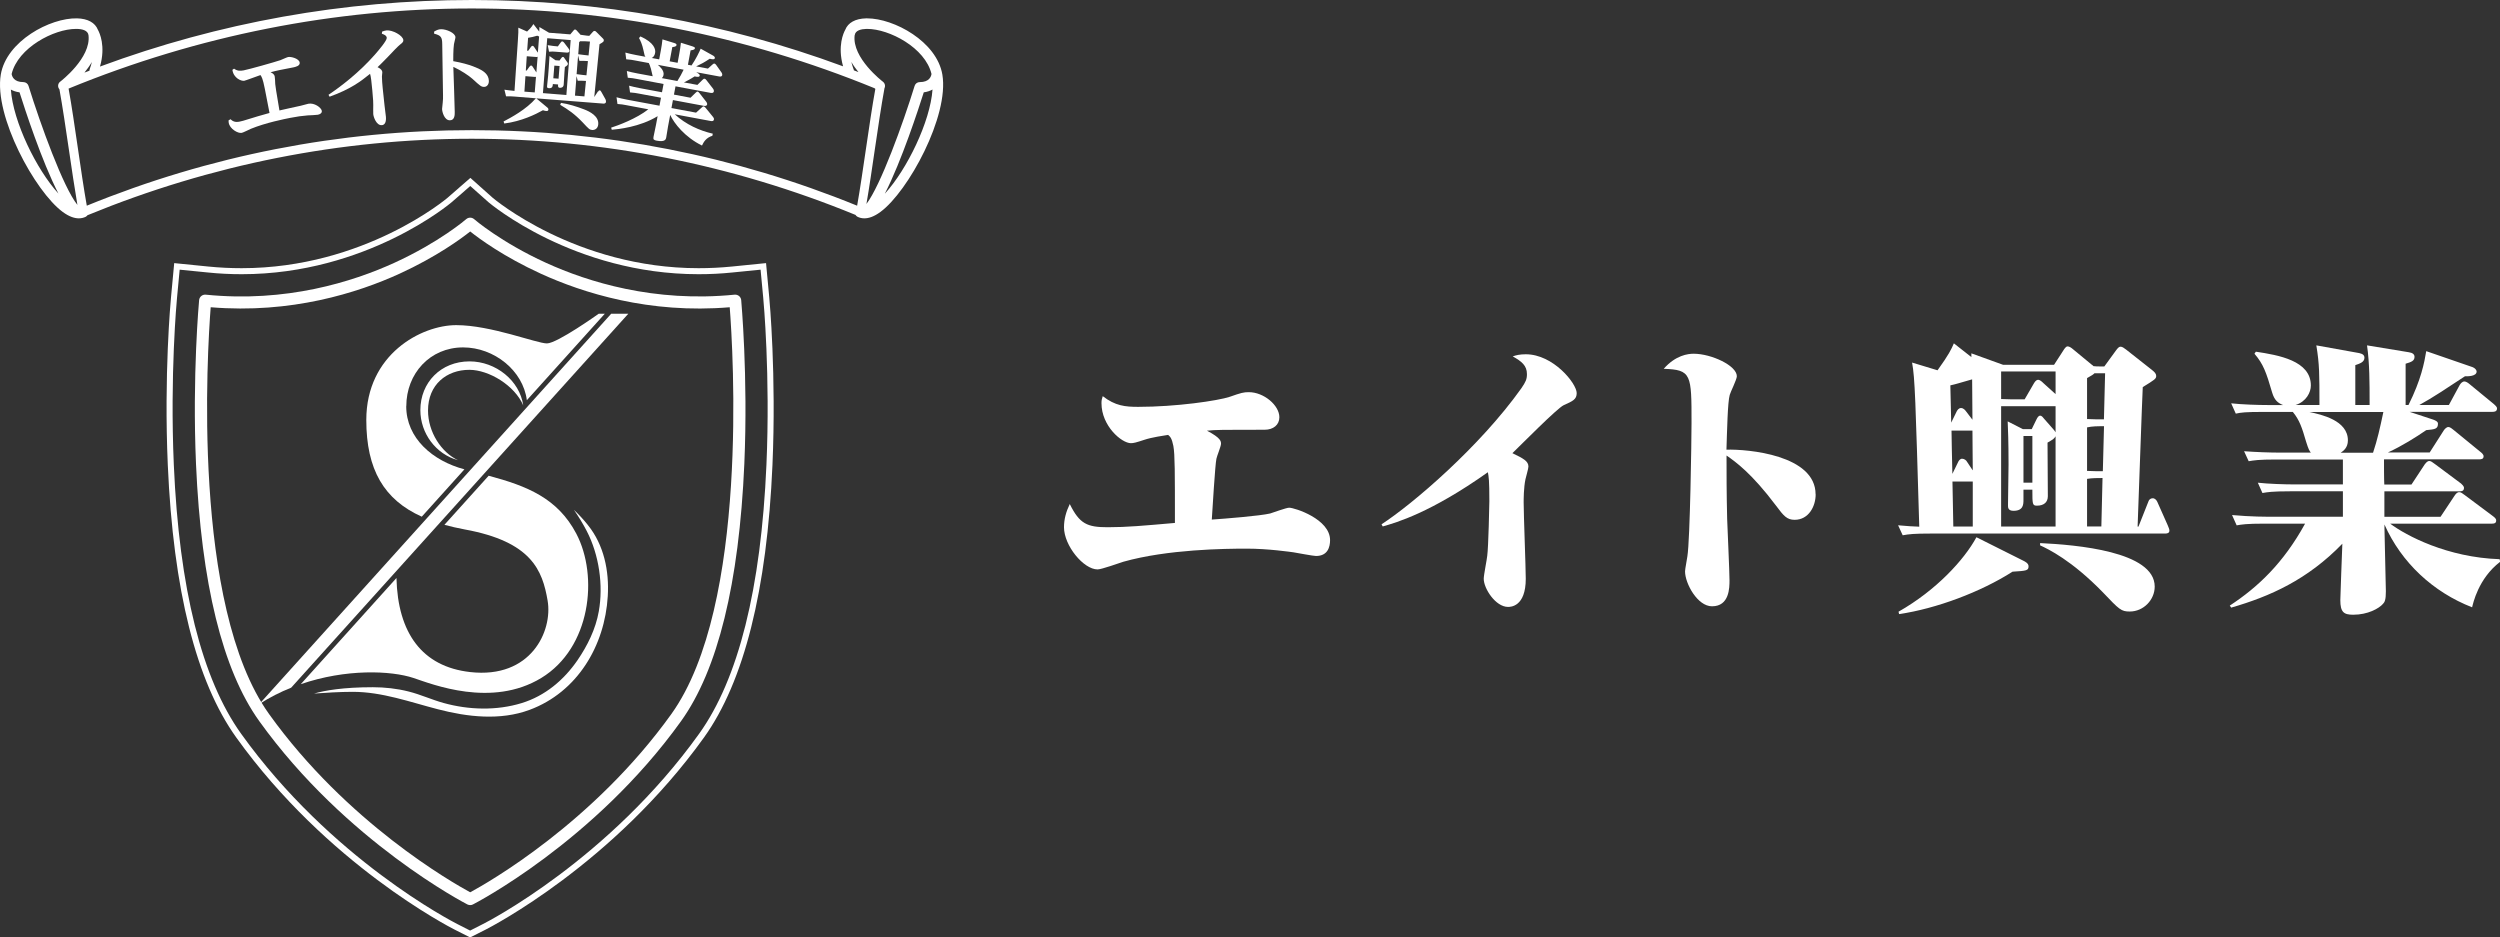
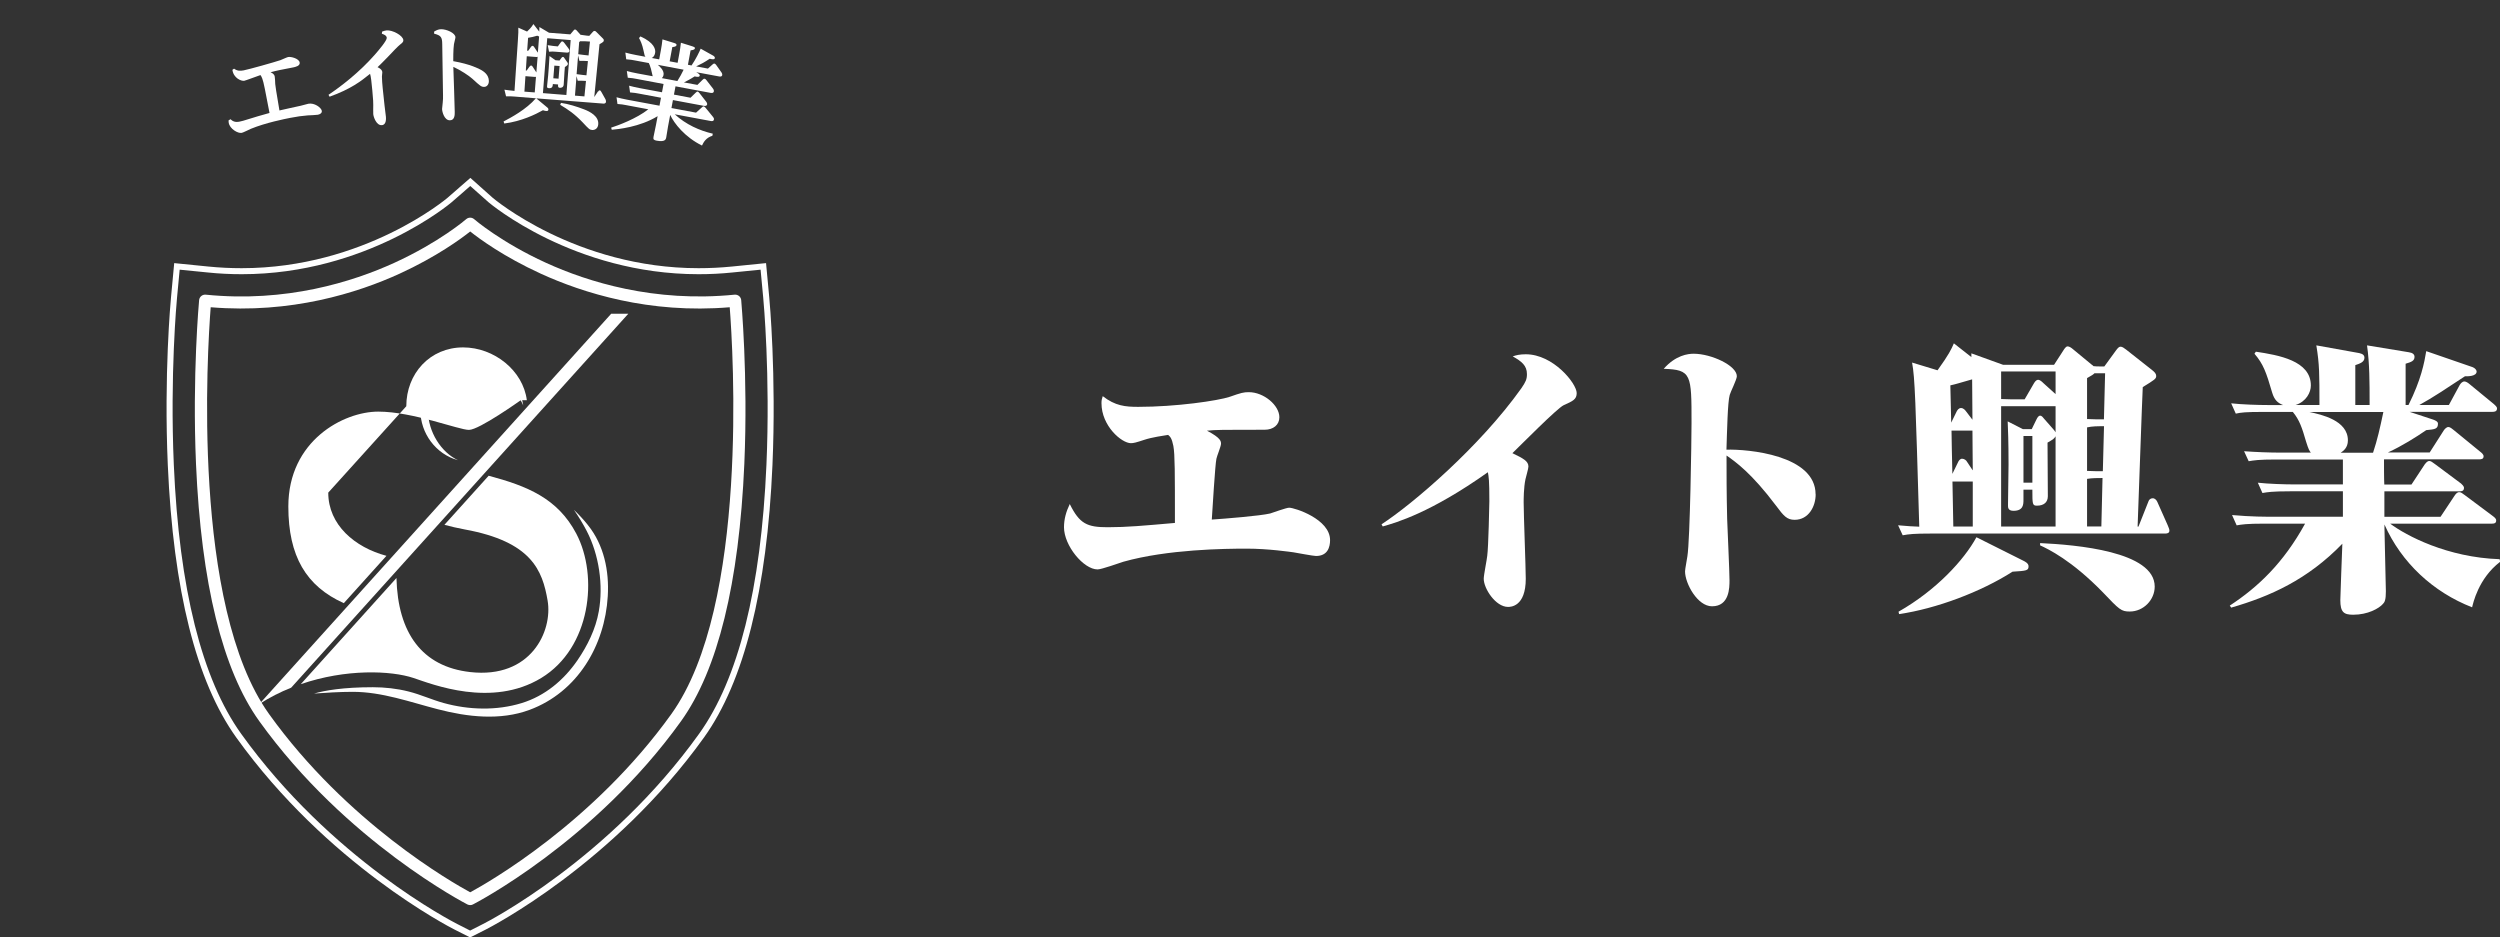
<svg xmlns="http://www.w3.org/2000/svg" id="_レイヤー_1" data-name="レイヤー 1" width="320.02" height="120" viewBox="0 0 320.02 120">
  <rect x="0" y="0" width="320.02" height="120" fill="#333333" stroke="none" />
  <defs>
    <style>
      .cls-1 {
        fill: #fff;
        stroke-width: 0px;
      }
    </style>
  </defs>
  <g>
    <path class="cls-1" d="m156.3,56.81c0,.31-.55,1.64-.59,1.92-.16.7-.51,6.53-.59,7.78,1.76-.12,6.14-.47,7.47-.78.39-.12,2.07-.74,2.43-.74.7,0,5.24,1.45,5.24,4.15,0,.9-.31,2.03-1.8,2.03-.35,0-2.39-.39-2.89-.47-.31-.04-3.21-.47-5.98-.47s-10.13.08-15.8,1.68c-.51.16-2.78.98-3.29.98-1.8,0-4.3-3.05-4.3-5.4,0-1.02.27-2,.74-2.97,1.25,2.54,2.23,2.97,4.85,2.97,2.46,0,4.62-.2,8.61-.55,0-6.49,0-8.76-.2-9.86-.2-.98-.39-1.17-.67-1.41-.51.08-2.11.31-3.05.63-1.06.35-1.37.43-1.72.43-1.17,0-3.76-2.19-3.76-5.12,0-.39.04-.51.16-.9,1.6,1.25,2.89,1.37,4.54,1.37,4.85,0,10.21-.78,11.73-1.29,1.45-.51,1.76-.59,2.43-.59,1.92,0,3.91,1.68,3.91,3.21,0,.98-.78,1.6-1.88,1.6-5.52,0-6.14,0-7.39.12,1.8.94,1.8,1.37,1.8,1.68Z" />
    <path class="cls-1" d="m176.85,67.11c3.98-2.58,12.58-9.93,17.89-17.4.57-.83.72-1.17.72-1.82,0-1.1-.68-1.63-1.82-2.27.42-.15.91-.27,1.67-.27,3.53,0,6.52,3.75,6.52,4.97,0,.8-.49,1.02-1.67,1.55-.83.38-5.53,5.15-6.56,6.14,1.4.68,2.05,1.02,2.05,1.71,0,.27-.3,1.25-.38,1.63-.23,1.1-.23,2.58-.23,2.96,0,1.55.27,8.38.27,9.78,0,3.6-1.97,3.6-2.27,3.6-1.59,0-3.11-2.35-3.11-3.6,0-.49.42-2.54.45-2.96.15-1.06.27-6.63.27-6.97,0-2.73-.08-3.11-.19-3.71-7.32,5.19-11.71,6.44-13.46,6.94l-.15-.27Z" />
    <path class="cls-1" d="m232.42,63.28c0,1.55-.91,3.26-2.69,3.26-.99,0-1.4-.49-2.39-1.82-3.11-4.13-5.12-5.57-6.33-6.41,0,2.31,0,4.81.08,8.11.04,1.25.3,6.75.3,7.85,0,.95,0,3.34-2.24,3.34-1.86,0-3.45-2.92-3.45-4.47,0-.3.27-1.63.3-1.93.34-2.09.53-14.93.53-17.06,0-6.25,0-6.82-3.56-6.94,1.52-1.74,3.11-1.93,3.83-1.93,2.27,0,5.53,1.52,5.53,2.88,0,.42-.83,2.05-.91,2.39-.27.91-.34,4.66-.42,7.01,2.73-.08,11.41.68,11.41,5.72Z" />
    <path class="cls-1" d="m262.94,46.69l1.14-1.76c.18-.29.37-.59.59-.59s.48.18.7.37l2.35,1.94c.07.07.18.11.26.22.29.04.4.04,1.39.04l1.47-2.02c.22-.29.37-.51.62-.51.22,0,.44.18.7.37l3.3,2.6c.37.29.55.51.55.77,0,.37-.18.48-1.72,1.43-.07,1.17-.59,16.1-.66,17.86h.11l1.28-3.23c.07-.22.26-.4.55-.4.26,0,.48.22.59.48l1.32,2.97c.15.37.22.51.22.7,0,.33-.33.37-.55.37h-30.07c-2.02,0-2.71.07-3.52.22l-.59-1.28c1.21.11,1.87.15,2.71.18-.48-16.17-.55-19.03-.92-21.01l3.26.99c1.47-2.05,1.76-2.68,2.09-3.45l2.24,1.76v-.48l4.07,1.47h6.53Zm-19.91,31.61c4.84-2.75,8.4-6.64,9.97-9.53l6.01,3.01c.22.11.66.33.66.7,0,.55-.22.59-2.05.7-4.07,2.6-9.75,4.73-14.52,5.43l-.07-.29Zm9.46-24.57c0-.73-.04-4.36-.04-5.17-1.8.51-1.98.59-2.79.77l.11,4.77.7-1.43c.07-.15.26-.44.55-.44.33,0,.55.29.66.44l.81,1.06Zm.04,6.45c0-1.25-.04-3.37-.04-5.06h-2.68c0,.84.07,3.7.11,5.54l.73-1.5c.07-.18.26-.44.51-.44.29,0,.55.22.62.37l.73,1.1Zm0,7.22v-5.76h-2.6c.04.81.07,4.84.11,5.76h2.49Zm3.63-19.84v3.52c.11,0,1.17.04,1.36.04h1.65l1.17-2.02c.11-.18.29-.48.55-.48s.51.26.7.44l1.54,1.39v-2.9h-6.97Zm0,4.44v15.4h6.97v-11.55c-.18.29-.26.37-1.03.81,0,.99.04,5.79.04,6.86,0,.77-.51,1.21-1.39,1.21-.59,0-.59-.18-.59-2.05h-1.14v1.28c0,.59,0,1.43-1.28,1.43-.7,0-.7-.44-.7-.7,0-.77.07-4.4.07-5.21,0-3.04-.07-4.51-.11-5.54l1.94.99h1.14l.59-1.21c.11-.22.26-.51.48-.51s.37.22.55.44l1.1,1.25c.11.11.22.26.33.44v-3.34h-6.97Zm2.86,3.81v5.98h1.14v-5.98h-1.14Zm2.13,13.71c4.62.22,14.67,1.06,14.67,5.57,0,1.69-1.43,3.19-3.19,3.19-1.1,0-1.32-.22-3.45-2.46-4-4.11-7-5.54-8.03-6.01v-.29Zm8.32-21.74h-1.36c-.15.15-.29.26-.95.62v5.24c.59.04,1.54.04,2.16.04l.15-5.9Zm-.15,6.78c-.88,0-1.47,0-2.16.15v5.57c.99.04,1.25.04,2.02.04l.15-5.76Zm-.33,12.83l.15-6.2c-.51,0-1.36,0-1.98.11v6.09h1.83Z" />
    <path class="cls-1" d="m305.17,58.83c0,.48,0,2.68.04,3.19h3.48l1.69-2.57c.15-.18.33-.44.59-.44.22,0,.37.15.73.4l3.34,2.49c.11.11.37.33.37.55,0,.4-.29.44-.55.44h-9.64v3.26h7.19l1.8-2.71c.15-.22.33-.44.59-.44.22,0,.4.15.7.37l3.63,2.71c.18.15.4.29.4.55,0,.37-.29.4-.55.4h-13.02c2.05,1.54,7.33,4.33,14.01,4.55l.07.33c-2.82,2.16-3.48,5.39-3.59,5.83-4.99-1.94-9.06-5.72-11.22-10.6v.48c0,.22.18,7.81.18,8.07,0,1.1-.15,1.39-.37,1.61-.51.59-1.94,1.39-3.81,1.39-1.21,0-1.65-.33-1.65-1.87,0-.55.22-6.09.26-7.22-4.47,4.62-9.28,6.75-14.23,8.18l-.18-.26c3.59-2.35,6.86-5.43,9.64-10.49h-5.24c-2.27,0-2.9.11-3.52.22l-.59-1.32c2.35.22,4.66.22,4.77.22h9.42v-3.26h-6.78c-2.27,0-2.9.11-3.52.22l-.59-1.32c1.32.15,3.41.22,4.77.22h6.12v-3.19h-8.54c-2.27,0-2.86.11-3.52.22l-.59-1.28c1.5.11,3.23.18,4.77.18h3.78c-.18-.22-.29-.37-.62-1.43-.51-1.76-.84-2.75-1.69-3.78h-3.78c-2.27,0-2.86.07-3.52.22l-.59-1.32c1.36.15,3.41.22,4.77.22h1.87c-.66-.26-1.1-.62-1.39-1.58-.77-2.64-1.14-3.67-2.27-4.99l.18-.26c2.9.44,7.04,1.14,7.04,4.33,0,.88-.59,2.05-1.94,2.49h3.04c0-3.96,0-5.21-.4-7.63l5.5.99c.51.11.66.33.66.59,0,.59-.66.77-1.17.95v5.1h1.83v-.26c0-2.57,0-5.06-.33-7.37l5.35.88c.51.07.73.29.73.59,0,.51-.4.66-1.14.88v5.28h.37c1.61-3.23,2.02-5.39,2.27-6.89l5.94,2.05c.29.11.51.37.51.55,0,.66-1.21.62-1.5.62-2.46,1.61-4.03,2.68-5.83,3.67h3.78l1.39-2.57c.11-.18.33-.44.59-.44.22,0,.48.18.7.37l3.08,2.53c.15.15.4.33.4.55,0,.4-.33.44-.59.44h-10.6l3.01.99c.18.07.62.22.62.51,0,.7-.37.73-1.5.84-1.28.88-3.08,2.02-4.91,2.86h5.35l1.8-2.82c.07-.11.33-.44.59-.44.22,0,.48.22.7.4l3.41,2.79c.15.11.4.33.4.55,0,.37-.29.4-.59.4h-12.14Zm-9.53-6.09c1.5.33,4.91,1.06,4.91,3.63,0,.95-.59,1.36-.92,1.58h4.14c.55-1.65.88-3.12,1.32-5.21h-9.46Z" />
  </g>
  <g>
    <g>
      <path class="cls-1" d="m60.22,23.83l2.34,2.08h0s0,0,0,0c.11.09,10.87,9.19,26.86,9.19,1.44,0,2.89-.07,4.33-.22l3.61-.36.34,3.61c.04.4.91,9.87.41,21.36-.69,15.84-3.59,27.43-8.62,34.44-11.51,16.05-27.02,24.03-27.68,24.36l-1.63.83-1.63-.83c-.65-.33-16.17-8.31-27.68-24.36-5.03-7.01-7.93-18.6-8.62-34.44-.5-11.53.37-20.96.41-21.36l.34-3.61,3.61.36c1.44.15,2.89.22,4.33.22,15.98,0,26.76-9.11,26.87-9.21l2.39-2.08m0-1.03l-2.9,2.53c-.1.09-10.67,9.02-26.37,9.02h0c-1.41,0-2.84-.07-4.25-.21l-4.38-.44-.41,4.39c-.04.4-.92,9.9-.41,21.47.7,15.99,3.64,27.72,8.76,34.86,11.61,16.2,27.29,24.26,27.96,24.6l1.98,1,1.98-1c.66-.34,16.34-8.4,27.96-24.6,5.12-7.14,8.06-18.86,8.76-34.86.5-11.57-.37-21.07-.41-21.47l-.41-4.39-4.38.44c-1.41.14-2.84.21-4.26.21h0c-15.7,0-26.26-8.93-26.35-9.01l-2.85-2.54h0Z" />
      <path class="cls-1" d="m60.19,115.86c-.12,0-.24-.03-.35-.08-.15-.08-15.55-8-26.66-23.48-4.7-6.56-7.42-17.63-8.09-32.92-.49-11.32.39-20.87.4-20.97.02-.2.12-.39.28-.52.16-.13.36-.19.57-.17,10.28,1.04,18.79-1.64,24.12-4.07,5.79-2.64,9.19-5.57,9.22-5.6.29-.25.72-.25,1.01,0,.03.03,3.43,2.96,9.22,5.6,5.33,2.43,13.84,5.1,24.12,4.07.2-.02.41.04.57.17s.26.32.28.52c0,.1.89,9.65.4,20.97-.67,15.28-3.39,26.36-8.09,32.92-11.11,15.49-26.5,23.4-26.66,23.48-.11.06-.23.08-.35.08ZM26.97,39.33c-.42,5.44-2.49,38.18,7.47,52.07,9.95,13.88,23.42,21.56,25.75,22.82,2.33-1.26,15.8-8.94,25.75-22.82,9.96-13.89,7.89-46.64,7.47-52.07-10.3.87-18.81-1.84-24.19-4.3-4.74-2.17-7.87-4.47-9.03-5.4-1.17.93-4.3,3.23-9.03,5.4-5.38,2.46-13.89,5.16-24.19,4.3Z" />
      <g>
        <path class="cls-1" d="m54.79,52.55c0-3.32,2.38-5.21,5.29-5.21,2.5,0,5.82,2,6.9,4.56-.45-3.18-3.51-5.64-6.88-5.64-3.65,0-6.29,2.69-6.29,6.24,0,2.99,2,5.64,4.81,6.41-2.13-1.01-3.83-3.6-3.83-6.36Z" />
        <path class="cls-1" d="m75.24,67.19c-.54-.68-1.14-1.32-1.77-1.92.6.87,1.16,1.78,1.64,2.71,1.57,3.03,2.14,6.92,1.54,10.28-.4,2.27-1.45,4.39-2.73,6.26-1.76,2.55-4.15,4.56-7.14,5.48-3.22.99-6.78.88-9.99-.01-1.52-.42-2.96-1.09-4.48-1.47-1.49-.38-3.06-.55-4.58-.55-3.79,0-6.13.41-7.53.81,1.4-.1,3.3-.22,4.95-.22,3.76,0,7.3,1.3,10.9,2.23,3.79.99,7.98,1.47,11.73.08,6.13-2.27,9.65-8.22,10.02-14.57.19-3.22-.49-6.54-2.54-9.08Z" />
-         <path class="cls-1" d="m52.01,52c0-4.18,3.03-7.53,7.27-7.53,3.97,0,7.68,2.96,8.16,6.76l9.98-11.07h-.78s-5.32,3.8-6.63,3.8-7.17-2.34-11.61-2.34-11.51,3.71-11.51,12.14c0,6.37,2.28,10.21,7.1,12.38l5.46-6.06c-4.05-1.08-7.45-3.96-7.45-8.09Z" />
+         <path class="cls-1" d="m52.01,52c0-4.18,3.03-7.53,7.27-7.53,3.97,0,7.68,2.96,8.16,6.76h-.78s-5.32,3.8-6.63,3.8-7.17-2.34-11.61-2.34-11.51,3.71-11.51,12.14c0,6.37,2.28,10.21,7.1,12.38l5.46-6.06c-4.05-1.08-7.45-3.96-7.45-8.09Z" />
        <path class="cls-1" d="m78.24,40.16l-45.04,49.96c1.32-.85,2.69-1.54,4.07-2.09l43.16-47.87h-2.18Z" />
        <path class="cls-1" d="m62.56,60.89l-5.67,6.29c.81.22,1.67.42,2.58.59,8.58,1.56,9.97,5.24,10.63,9.12.66,3.88-2.12,10.02-9.91,9.14-6.16-.69-9.27-5-9.44-12.04l-12.25,13.59c5.77-1.99,11.56-1.75,14.44-.79,2.4.8,10,3.85,16.34,0s7.36-13.02,4.49-18.48c-2.41-4.57-6.36-6.11-11.21-7.41Z" />
      </g>
    </g>
    <g>
      <g>
        <path class="cls-1" d="m29.49,15.25c.31.29.62.43,1.17.32.3-.06.42-.09,1.51-.43.21-.07,1.19-.37,2.33-.68-.26-1.38-.37-1.94-.6-3.09-.27-1.37-.42-1.56-.56-1.76-.33.11-1.93.71-2.07.73-.37.07-1.38-.33-1.52-1.4l.21-.15c.41.3.77.3,1.22.22.72-.14,3.92-1.04,4.72-1.31.16-.06.83-.37.98-.4.37-.07,1.38.19,1.48.69.09.46-.59.59-.83.64-1.48.28-2.1.4-2.9.62.23.11.48.22.54.56.03.15.06.8.06.93.02.19.11.93.54,3.4.51-.13,2.1-.46,2.71-.6.16-.03.85-.23.99-.26.77-.15,1.64.49,1.72.89.06.3-.23.47-.51.52-.19.04-1.1.07-1.28.08-.75.06-1.39.15-2.26.32-.66.13-3.13.62-5.03,1.4-.18.08-.98.48-1.17.52-.49.09-1.52-.51-1.66-1.28-.02-.11-.02-.19-.02-.32l.23-.14Z" />
        <path class="cls-1" d="m42.06,12.13c1.59-1.07,3.91-2.84,5.93-5.14.5-.57,1.55-1.81,1.52-2.15-.03-.32-.42-.45-.63-.52l.03-.27c.17-.07.36-.14.57-.16.74-.07,2.1.64,2.15,1.24.02.18-.07.32-.42.58-.28.22-.87.84-1.52,1.53-.64.68-1.08,1.08-1.36,1.36.25.12.58.31.61.64,0,.08-.05.49-.05.56,0,.36.05,1.05.1,1.5.04.4.14,1.4.23,2.17.02.23.16,1.27.18,1.48.01.15.09,1.02-.51,1.07-.71.07-1.08-1.05-1.11-1.41-.02-.18,0-1,0-1.16,0-.24,0-.66-.12-1.87-.1-1.1-.18-1.79-.29-2.13-1.17.95-2.45,1.94-5.18,2.93l-.13-.22Z" />
        <path class="cls-1" d="m55.58,4.04c.22-.13.51-.3.88-.3.69-.01,1.83.48,1.84,1.03,0,.14-.18.76-.19.89-.1.65-.09,2.03-.09,2.17,2.2.38,3.31.98,3.56,1.12.25.15.99.56,1,1.42,0,.48-.29.75-.6.75-.37,0-.47-.08-1.53-1.05-.42-.38-1.47-1.08-2.42-1.51.03.91.17,4.95.18,5.77,0,.33.02,1.06-.62,1.07-.73.01-1-1.13-1-1.45,0-.12.07-.66.08-.79.04-.36.05-.66.04-.94l-.1-6.55c-.01-.9-.14-1.13-1.04-1.36v-.26Z" />
        <path class="cls-1" d="m76.57,11.72c.08-.13.12-.16.19-.15.11,0,.15.08.22.2l.51.91s.1.19.08.34c-.02.26-.25.24-.35.24l-8.57-.67,1.31,1.09c.16.12.25.21.24.35-.01.18-.18.19-.29.18-.12,0-.23-.05-.41-.1-.93.52-2.74,1.42-4.95,1.7l-.09-.26c.97-.51,2.89-1.53,4.14-2.97l-2.74-.22c-.28-.02-.52-.04-1.08-.03l-.21-.85c.14.02.83.12,1.29.16l.43-6.42c.07-1.03.07-1.25.06-1.68l1.12.5c.25-.24.54-.51.81-.96l.75.97c0-.1.01-.51.02-.59l1.23.73,2.72.21.43-.51c.05-.07.11-.12.2-.11.07,0,.13.05.2.13l.48.54c.77.12.97.13,1.12.14l.43-.48c.08-.09.14-.16.25-.15.1,0,.19.08.26.16l.78.78c.05.05.16.14.14.29,0,.11-.06.2-.55.47l-.67,6.76.47-.71Zm-8.12.12l.16-2.01c-.08.02-.13.02-.22.01l-1.13-.09-.13,1.98,1.32.1Zm.36-4.57c-.09.03-.13.03-.24.02l-1.14-.09-.12,1.83h.11s.33-.46.33-.46c.08-.1.13-.18.24-.18.1,0,.15.08.21.17l.46.71.16-2.01Zm.2-2.6c-.11-.04-.13-.05-.24-.1-.45.14-.72.19-1.17.27l-.12,1.65h.14s.33-.46.33-.46c.08-.1.12-.17.23-.16.1,0,.13.07.21.17l.46.7.16-2.06Zm3.49,7.49l.55-7.03-3-.24-.55,7.03,3,.24Zm-.86-4.44l.23-.31c.05-.07.12-.13.19-.12.1,0,.15.08.18.14l.35.5c.07.1.11.15.1.26s-.06.19-.38.39l-.05.59c-.02.26-.09,1.45-.1,1.65-.03.44-.42.42-.52.42-.21-.02-.22-.16-.2-.43l-.67-.05c-.02.29-.06.56-.51.53-.25-.02-.24-.14-.23-.28.02-.22.12-1.18.14-1.37l.07-.89c.03-.4.06-.94.1-1.58l.76.54.54.04Zm.12-2.26c.06-.09.12-.17.23-.16.08,0,.17.11.21.15l.55.72c.05.06.15.21.14.34-.02.25-.28.23-.38.22l-1.4-.11c-.33-.03-.37-.03-.83,0l-.17-.84c.61.1.85.12,1.3.16l.34-.47Zm-.8,2.94l-.13,1.62.67.05.13-1.62-.67-.05Zm.86,4.77c.93.13,2.04.48,2.95.83.74.28,1.9.88,1.81,1.91-.04.54-.43.75-.78.73-.33-.03-.42-.12-1.21-.97-1.04-1.09-1.85-1.64-2.88-2.25l.1-.25Zm2.99-.83l.2-1.98c-.44-.03-.74-.03-1.06-.03l-.15-.59-.2,2.5,1.21.1Zm.45-4.52c-.41-.03-.69-.04-1.09-.03l-.17-.69-.19,2.39c.66.09.88.12,1.26.15l.19-1.83Zm.25-2.5c-.52-.04-.8-.05-1.16-.04v-.03c-.08.05-.1.05-.21.12l-.12,1.57c.47.06.88.12,1.32.16l.18-1.78Z" />
        <path class="cls-1" d="m89.29,10.85l.67-.66c.07-.07.14-.13.24-.11.1.02.14.07.23.18l.86,1.11s.12.18.09.33c-.04.2-.22.22-.41.19l-4.5-.84-.2,1.06,2.12.4.69-.67c.09-.08.15-.13.24-.11.07.01.1.06.22.19l.88,1.13s.12.16.1.31c-.04.2-.24.22-.41.19l-3.97-.74-.19,1.02,3.15.59.76-.69c.05-.05.14-.13.23-.11s.15.08.23.18l.97,1.19c.07.08.12.2.1.31-.04.22-.22.22-.41.19l-4.61-.86c1.43,1.31,3.2,2.1,4.87,2.48l-.05.27c-.8.24-1.12.8-1.33,1.25-2.2-1.08-3.57-2.84-4.07-3.92l-.28,1.49c-.04.22-.2,1.21-.23,1.4-.04.2-.11.61-1.2.41-.37-.07-.49-.15-.43-.47.05-.26.28-1.36.33-1.6l.2-1.07c-2.3,1.41-5.1,1.67-5.87,1.74l-.08-.27c.88-.28,3.25-1.15,4.76-2.35l-2.88-.54c-.3-.06-.6-.11-1.07-.14l-.12-.86c.39.1.82.21,1.36.31l4.14.77.19-1.02-2.89-.54c-.27-.05-.52-.1-1.07-.14l-.12-.86c.39.1.82.21,1.36.31l2.85.53.2-1.06-3.51-.66c-.3-.06-.6-.11-1.07-.14l-.12-.86c.39.1.8.21,1.36.31l1.95.36c-.04-.15-.19-.84-.23-.97-.1-.37-.2-.57-.27-.72l-1.82-.34c-.27-.05-.52-.1-1.07-.14l-.11-.86c.39.1.8.21,1.35.31l1.23.23c-.12-.12-.12-.19-.25-.78-.17-.83-.41-1.31-.58-1.62l.18-.21c1.8.81,1.96,1.69,1.88,2.11-.09.49-.35.61-.44.65l.96.18.21-1.13c.09-.47.16-.95.21-1.43l1.49.46c.17.06.34.11.31.27-.02.11-.09.21-.54.26l-.34,1.82,1.02.19.21-1.14c.08-.42.17-1.01.21-1.43l1.47.46c.2.07.35.11.32.26-.02.09-.05.19-.55.26l-.34,1.84.46.09c.54-.77,1.07-1.88,1.17-2.15l1.56.87c.09.04.29.19.26.33-.05.24-.41.15-.66.09-.72.48-1.05.65-1.74.98l1.51.28.58-.52c.12-.1.17-.14.26-.12.1.02.17.12.22.18l.68.96s.12.18.09.33c-.05.24-.32.19-.43.17l-2.9-.54c.29.17.48.29.45.44-.04.2-.29.18-.65.1-.54.35-1.16.67-1.37.77l1.74.32Zm-2.58-.48c.43-.71.47-.78.8-1.45l-3.3-.62c.16.14.84.7.73,1.29-.05.24-.15.34-.22.41l1.98.37Z" />
      </g>
-       <path class="cls-1" d="m120.63,9.55c-.71-4.23-6.19-7.2-9.63-7.2-.04,0-.09,0-.13,0-1.38.03-2.32.56-2.67,1.46-.22.39-1.01,2.07-.28,4.68C92.68,2.86,76.72,0,60.4,0S28.06,2.87,12.8,8.52c.75-2.63-.05-4.32-.27-4.71-.35-.9-1.29-1.43-2.67-1.46C6.42,2.27.82,5.26.1,9.55c-.89,5.3,4.38,14.97,7.93,17.58.84.62,1.53.82,2.06.82.36,0,.65-.09.88-.2.09-.05.17-.12.23-.2,31.71-13.04,66.59-13.05,98.31-.04.06.1.15.18.26.24.23.11.52.2.87.2.54,0,1.22-.2,2.06-.82,3.56-2.61,8.82-12.28,7.93-17.58Zm-11.22-5.04c.08-.64.85-.79,1.49-.81.04,0,.07,0,.11,0,2.82,0,7.43,2.41,8.23,5.77-.05.32-.28,1.04-1.51,1.04-.3,0-.56.19-.65.48-1.51,4.89-4.35,12.73-6.17,15.12.36-2.08.72-4.55,1.07-6.95.41-2.78.83-5.64,1.24-7.87.14-.28.06-.63-.2-.83-.04-.03-3.97-3.03-3.62-5.94Zm-.15,4.34c-.12-.32-.21-.63-.28-.92.27.47.59.9.91,1.3-.2-.08-.4-.15-.59-.23,0-.05-.01-.11-.03-.16Zm-98.44.43c.33-.41.66-.86.94-1.34-.07.29-.16.59-.28.92-.02.06-.03.13-.03.19-.21.08-.42.16-.63.24Zm-1.09-5.58s.07,0,.11,0c.64.01,1.41.17,1.49.81.35,2.91-3.58,5.91-3.62,5.94-.3.22-.36.65-.13.95,0,.01.02.02.03.04.4,2.21.81,5.01,1.21,7.72.36,2.45.73,4.97,1.09,7.07-1.81-2.24-4.72-10.27-6.26-15.24-.09-.28-.35-.48-.65-.48-1.22,0-1.46-.72-1.51-1.04.81-3.36,5.41-5.77,8.23-5.77ZM1.38,11.46c.3.17.67.3,1.12.36.64,2.02,2.85,8.85,4.98,12.96-2.83-3.1-5.8-9.21-6.09-13.32Zm59.03,5.2c-16.99,0-33.58,3.25-49.3,9.67-.38-2.15-.77-4.79-1.14-7.35-.39-2.67-.79-5.43-1.19-7.64,33.28-13.66,69.87-13.67,103.16-.05.04.03.08.06.11.09-.4,2.2-.8,4.94-1.19,7.6-.38,2.56-.76,5.21-1.14,7.35-15.72-6.41-32.31-9.67-49.3-9.67Zm52.86,8.12c2.12-4.11,4.34-10.94,4.98-12.96.45-.06.81-.19,1.12-.36-.29,4.11-3.26,10.22-6.09,13.32Z" />
    </g>
  </g>
</svg>